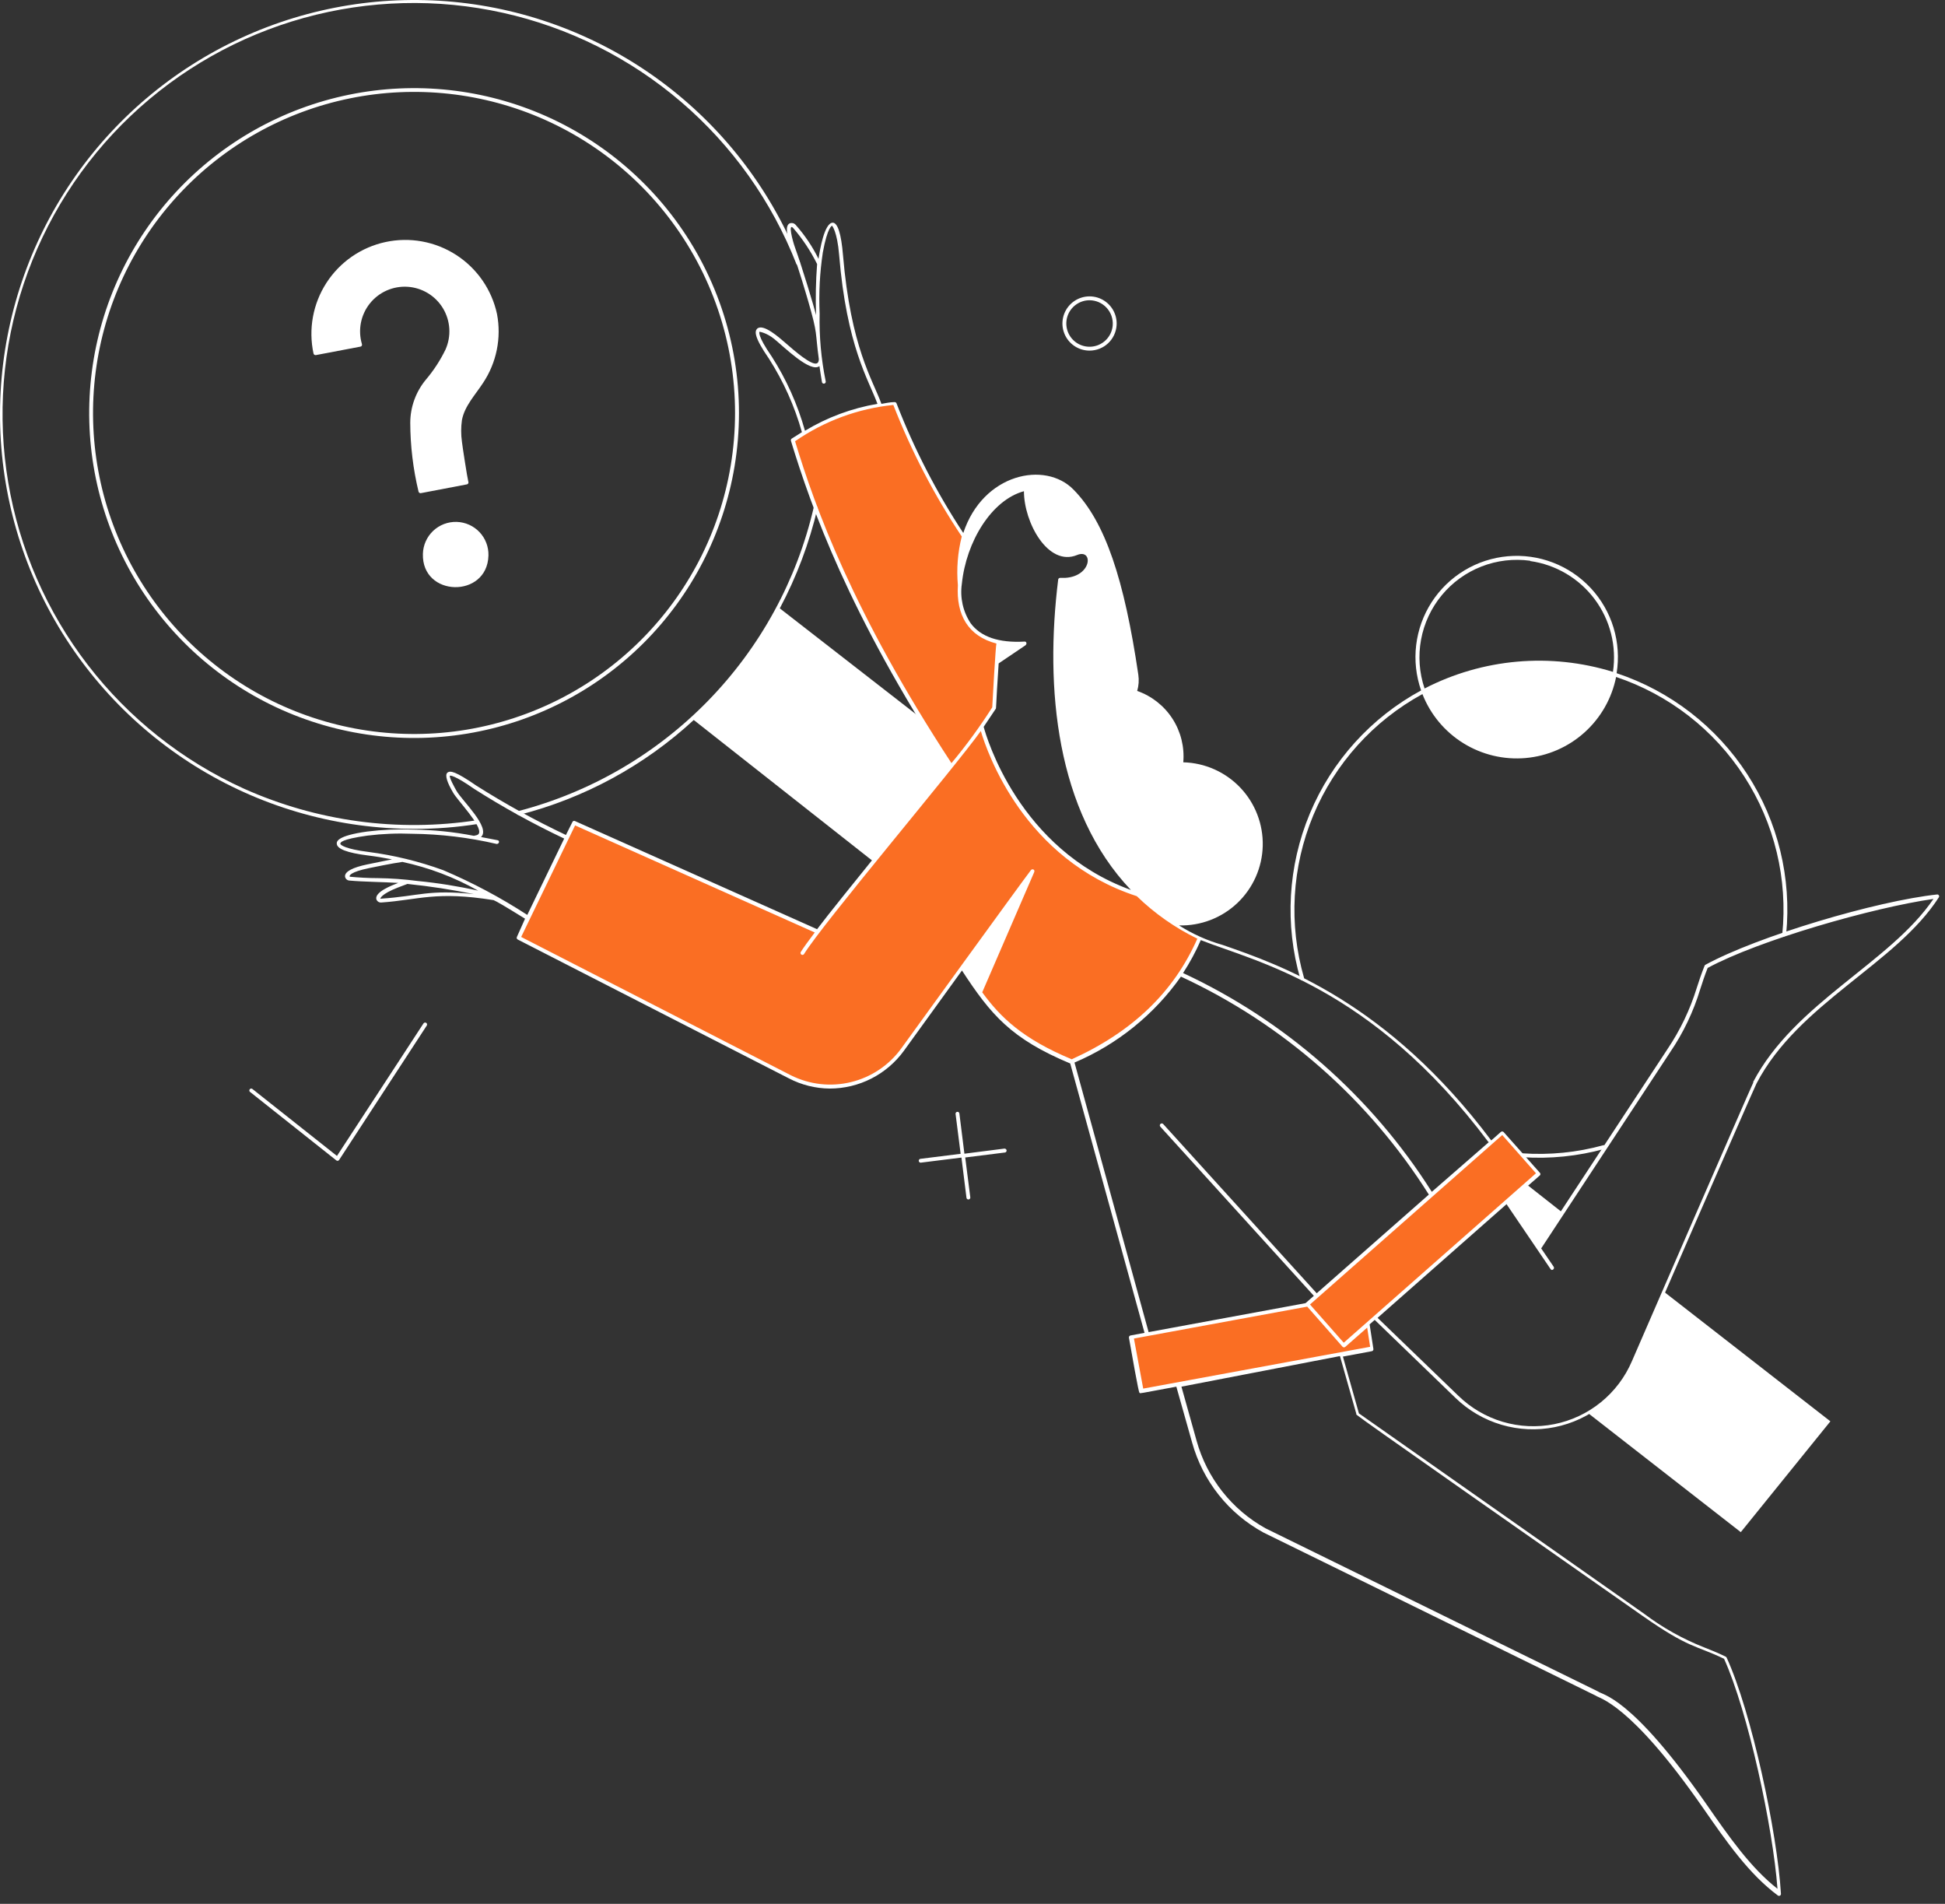
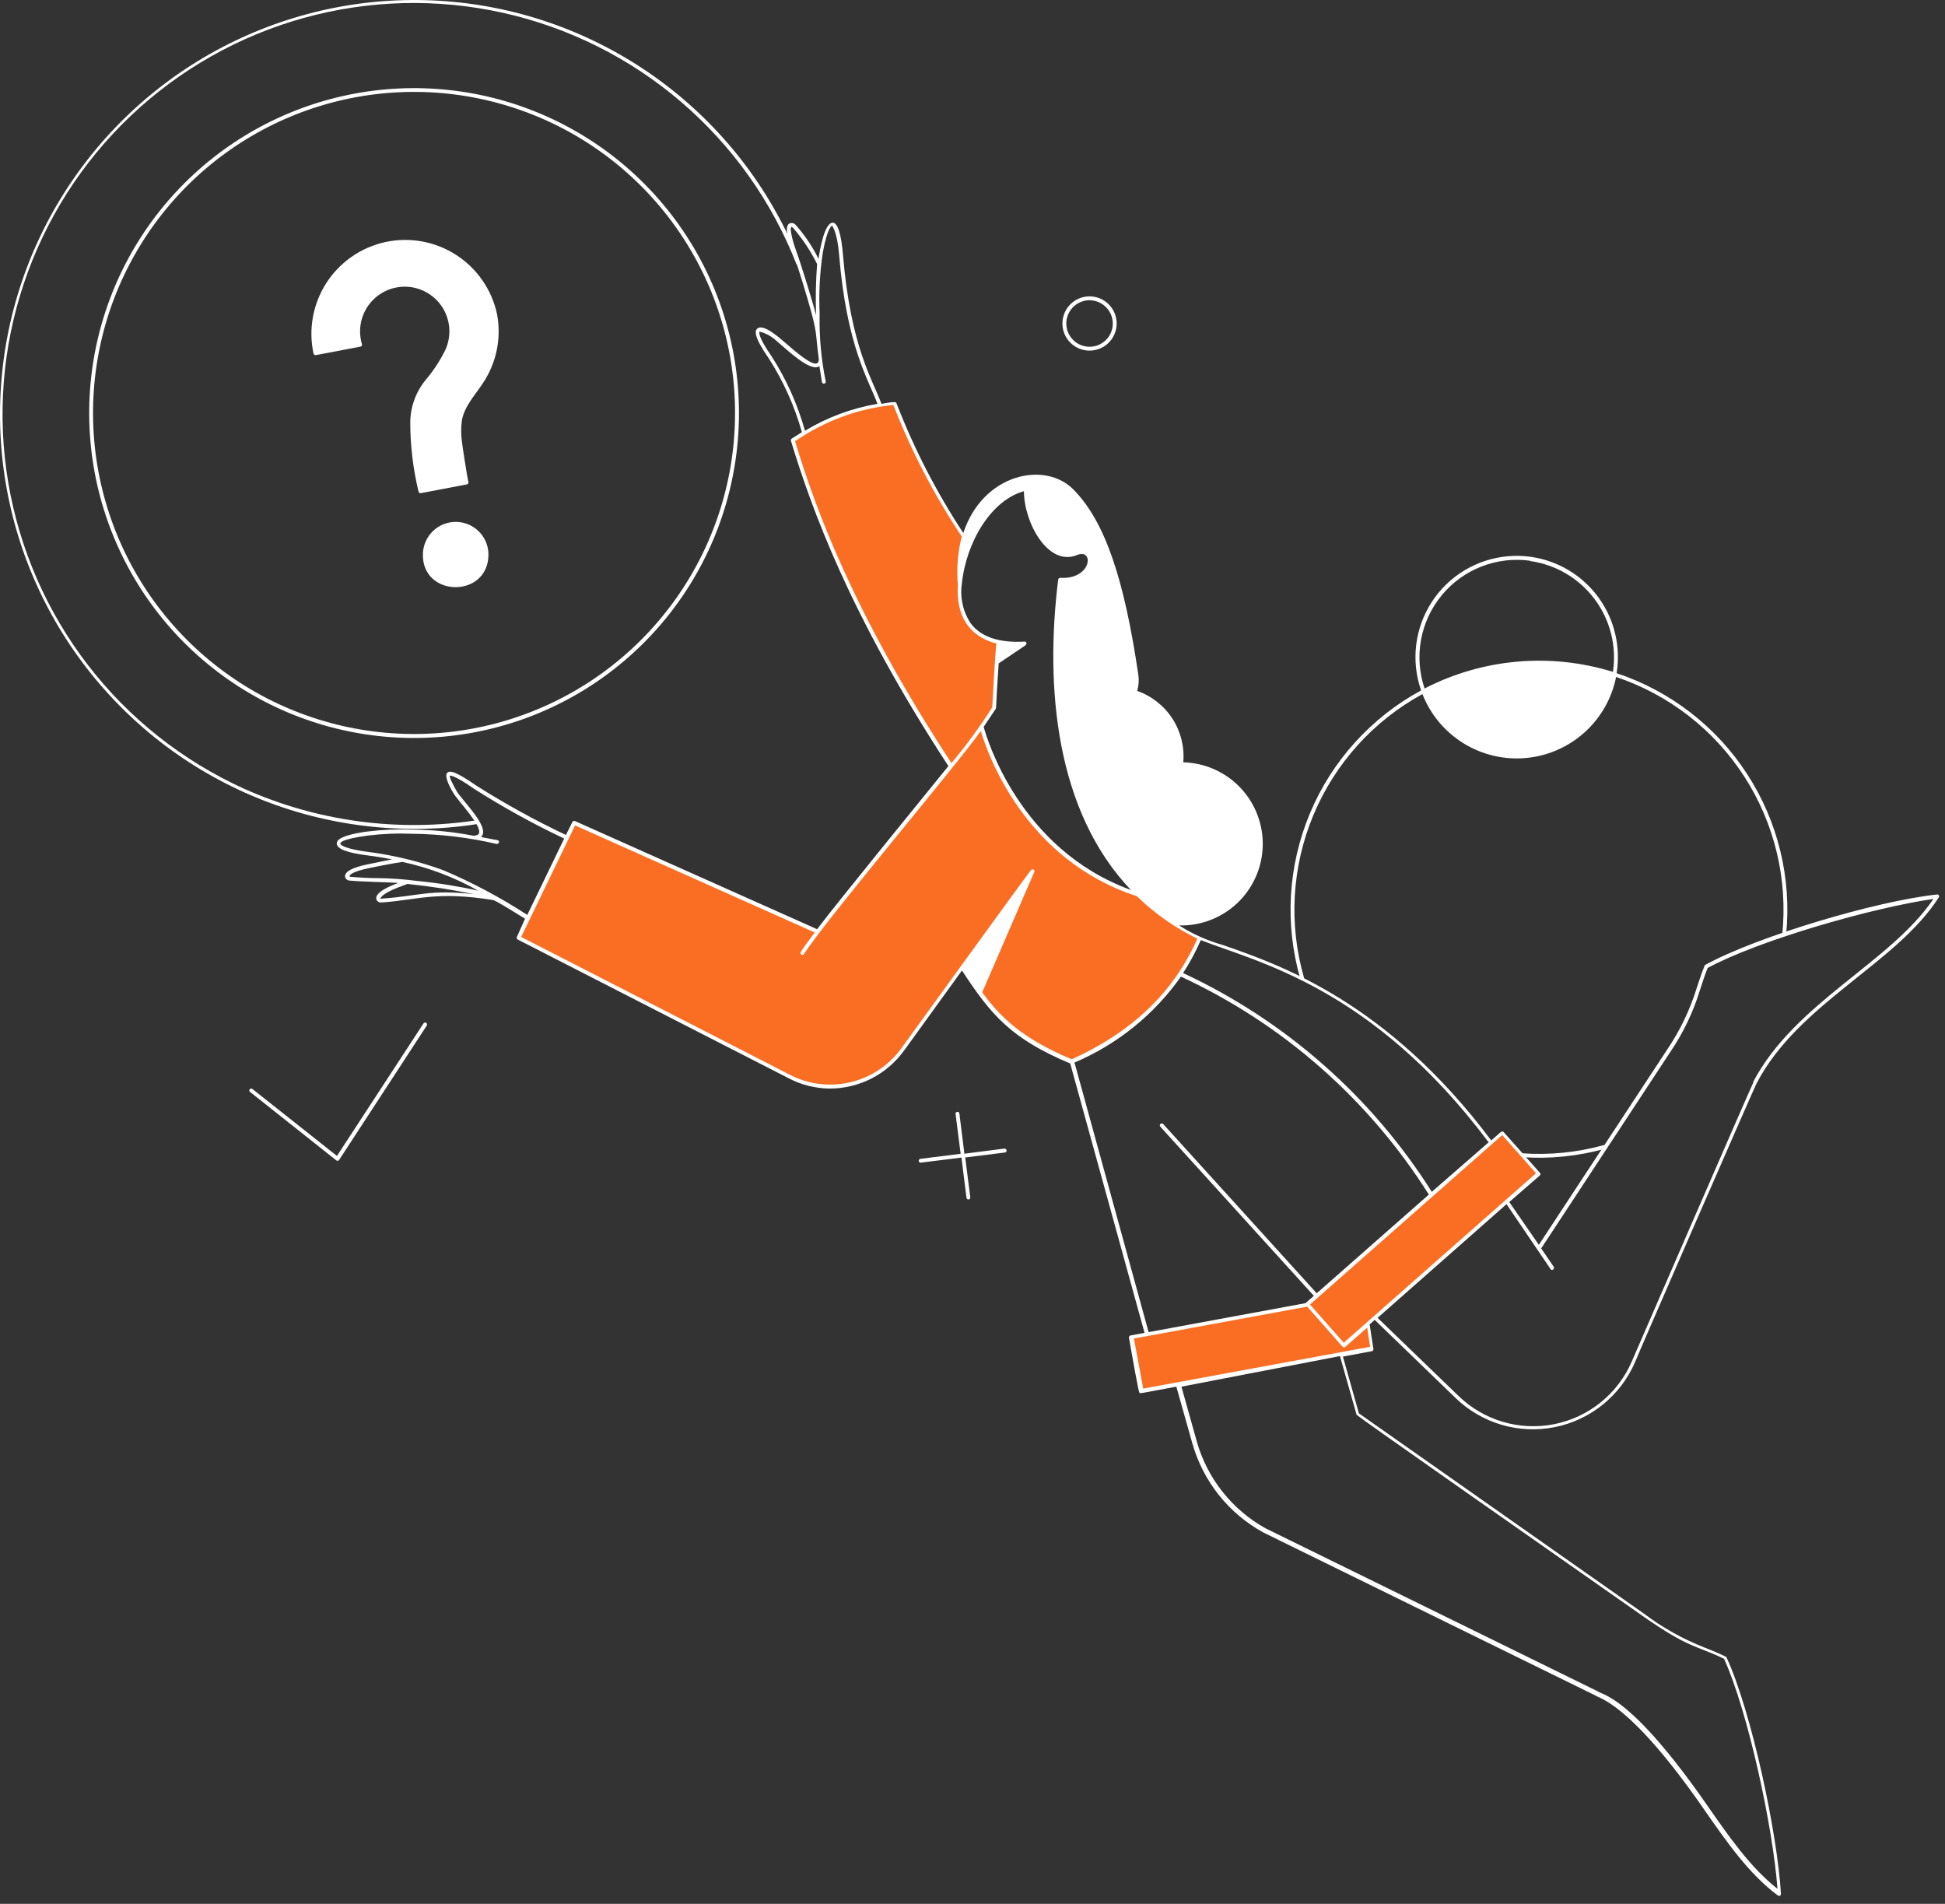
<svg xmlns="http://www.w3.org/2000/svg" width="235" height="230" viewBox="0 0 235 230" fill="none">
  <rect x="0" y="0" width="235" height="230" fill="#333333" stroke="none" />
  <path d="M114.884 92.585C103.959 75.883 98.872 63.357 95.793 53.171C99.434 50.613 103.68 49.051 108.11 48.639C110.498 54.638 113.542 60.355 117.187 65.685C117.187 65.685 112.667 75.378 120.624 77.571L120.131 85.503C118.532 87.971 116.779 90.336 114.884 92.585Z" fill="#FA6E23" />
  <path d="M131.647 42.357C130.99 42.358 130.348 42.162 129.804 41.793C129.26 41.425 128.839 40.901 128.597 40.29C128.354 39.679 128.301 39.01 128.444 38.368C128.587 37.727 128.919 37.143 129.398 36.693C129.877 36.243 130.48 35.948 131.129 35.845C131.778 35.742 132.443 35.837 133.038 36.117C133.632 36.397 134.129 36.85 134.463 37.416C134.797 37.981 134.953 38.635 134.911 39.29C134.858 40.12 134.491 40.899 133.885 41.469C133.279 42.038 132.479 42.356 131.647 42.357ZM131.647 36.273C131.1 36.272 130.565 36.431 130.108 36.73C129.65 37.028 129.289 37.454 129.07 37.955C128.851 38.456 128.783 39.01 128.874 39.549C128.965 40.088 129.211 40.589 129.583 40.99C129.954 41.391 130.435 41.675 130.965 41.806C131.496 41.938 132.053 41.912 132.569 41.732C133.085 41.551 133.538 41.224 133.87 40.791C134.203 40.357 134.402 39.836 134.443 39.29C134.47 38.905 134.417 38.518 134.289 38.153C134.16 37.789 133.957 37.455 133.694 37.172C133.431 36.889 133.112 36.663 132.758 36.508C132.404 36.354 132.021 36.274 131.635 36.273H131.647Z" fill="white" />
  <path d="M137.485 108.067C122.25 103.14 118.591 87.781 118.591 87.781C116.719 90.614 103.935 105.801 98.811 112.563L69.374 99.396L62.661 113.277L95.707 130.2C97.991 131.27 100.576 131.509 103.018 130.877C105.459 130.246 107.604 128.782 109.083 126.739L116.313 116.75C119.207 121.197 121.449 124.855 129.492 128.217C137.781 124.522 142.092 119.595 144.974 113.265C142.199 111.974 139.666 110.215 137.485 108.067Z" fill="#FA6E23" />
-   <path d="M185.927 150.806L188.772 146.483L184.387 143.034L182.06 145.116L185.927 150.806Z" fill="white" />
-   <path d="M221.153 171.708L201.027 156.041L197.332 164.539C196.215 167.128 194.293 169.288 191.851 170.698L210.326 185.096L221.153 171.708Z" fill="white" />
  <path d="M183.907 139.795C183.845 139.795 183.786 139.77 183.742 139.726C183.698 139.683 183.673 139.623 183.673 139.561C183.673 139.499 183.698 139.439 183.742 139.395C183.786 139.352 183.845 139.327 183.907 139.327C187.224 139.562 190.556 139.228 193.76 138.342C193.816 138.333 193.873 138.344 193.921 138.374C193.969 138.404 194.005 138.45 194.021 138.504C194.038 138.558 194.034 138.617 194.011 138.668C193.988 138.72 193.947 138.761 193.896 138.785C190.647 139.682 187.27 140.024 183.907 139.795Z" fill="white" />
  <path d="M195.325 81.327C195.621 79.49 195.493 77.609 194.952 75.828C194.411 74.047 193.471 72.413 192.203 71.05C190.935 69.688 189.373 68.632 187.635 67.965C185.898 67.297 184.031 67.036 182.176 67.199C180.322 67.362 178.53 67.947 176.936 68.908C175.342 69.869 173.988 71.181 172.978 72.744C171.967 74.308 171.327 76.081 171.106 77.929C170.885 79.777 171.088 81.651 171.701 83.409C165.656 86.687 160.913 91.934 158.26 98.278C155.608 104.623 155.205 111.685 157.118 118.29C157.142 118.341 157.183 118.382 157.235 118.405C157.287 118.428 157.345 118.432 157.399 118.415C157.453 118.399 157.499 118.363 157.529 118.315C157.559 118.267 157.571 118.21 157.562 118.154C155.685 111.663 156.079 104.726 158.679 98.489C161.279 92.252 165.929 87.088 171.861 83.852C172.827 86.315 174.565 88.398 176.814 89.79C179.063 91.182 181.702 91.809 184.337 91.576C186.971 91.343 189.46 90.263 191.429 88.498C193.399 86.732 194.744 84.377 195.263 81.783C201.641 83.92 207.103 88.163 210.752 93.815C214.4 99.466 216.018 106.19 215.339 112.883C215.339 112.945 215.364 113.004 215.408 113.048C215.452 113.092 215.511 113.117 215.573 113.117C215.635 113.117 215.695 113.092 215.739 113.048C215.783 113.004 215.807 112.945 215.807 112.883C216.48 106.079 214.819 99.249 211.097 93.515C207.375 87.781 201.813 83.483 195.325 81.327ZM184.88 67.779C186.419 67.995 187.9 68.513 189.237 69.304C190.574 70.095 191.742 71.143 192.672 72.388C193.602 73.633 194.276 75.05 194.655 76.557C195.034 78.064 195.111 79.631 194.881 81.167C187.324 78.828 179.151 79.549 172.12 83.175C171.478 81.275 171.332 79.242 171.697 77.269C172.061 75.297 172.923 73.45 174.201 71.904C175.479 70.358 177.131 69.164 179 68.436C180.869 67.708 182.893 67.469 184.88 67.742V67.779Z" fill="white" />
  <path d="M50.123 100.135C41.016 100.145 32.079 97.671 24.274 92.98C16.469 88.288 10.091 81.557 5.827 73.51C1.564 65.464 -0.425 56.407 0.076 47.314C0.577 38.221 3.548 29.437 8.67 21.908C13.792 14.378 20.87 8.388 29.143 4.582C37.416 0.776 46.571 -0.701 55.621 0.309C64.672 1.319 73.275 4.779 80.505 10.315C87.736 15.851 93.32 23.254 96.655 31.728C96.67 31.783 96.663 31.841 96.638 31.892C96.612 31.943 96.569 31.983 96.516 32.004C96.463 32.025 96.404 32.026 96.35 32.007C96.297 31.988 96.252 31.95 96.224 31.9C93.253 24.323 88.465 17.592 82.282 12.3C76.1 7.007 68.711 3.314 60.766 1.547C52.822 -0.22 44.564 -0.009 36.721 2.164C28.877 4.336 21.688 8.403 15.784 14.005C9.881 19.608 5.445 26.576 2.866 34.295C0.287 42.015 -0.356 50.25 0.994 58.276C2.345 66.302 5.646 73.873 10.609 80.324C15.572 86.775 22.044 91.907 29.455 95.27C38.285 99.228 48.071 100.554 57.636 99.088C57.691 99.088 57.745 99.108 57.787 99.144C57.829 99.18 57.857 99.23 57.866 99.285C57.875 99.339 57.864 99.395 57.835 99.443C57.807 99.49 57.762 99.526 57.71 99.544C55.2 99.942 52.663 100.139 50.123 100.135Z" fill="white" />
  <path d="M66.024 14.053C58.545 10.717 50.21 9.803 42.186 11.439C34.162 13.075 26.851 17.18 21.276 23.179C15.701 29.178 12.142 36.77 11.097 44.892C10.052 53.015 11.574 61.26 15.449 68.475C19.324 75.689 25.358 81.511 32.707 85.125C40.056 88.739 48.35 89.964 56.43 88.629C64.51 87.294 71.969 83.465 77.765 77.679C83.56 71.893 87.4 64.439 88.748 56.361C90.181 47.788 88.726 38.983 84.614 31.325C80.501 23.668 73.962 17.593 66.024 14.053ZM88.28 56.288C86.945 64.268 83.147 71.631 77.419 77.346C71.691 83.06 64.319 86.841 56.335 88.157C48.352 89.473 40.157 88.259 32.897 84.686C25.638 81.112 19.677 75.358 15.851 68.229C12.025 61.099 10.524 52.951 11.559 44.927C12.594 36.902 16.113 29.401 21.623 23.476C27.133 17.551 34.358 13.497 42.287 11.882C50.215 10.268 58.45 11.173 65.839 14.472C73.681 17.974 80.14 23.979 84.201 31.547C88.263 39.115 89.697 47.817 88.28 56.288Z" fill="white" />
-   <path d="M111.078 86.599L94.217 73.494C96.252 69.672 97.784 65.602 98.774 61.387C98.781 61.328 98.766 61.27 98.733 61.222C98.699 61.174 98.648 61.141 98.591 61.129C98.534 61.116 98.474 61.126 98.424 61.155C98.373 61.185 98.335 61.232 98.318 61.288C96.283 70.084 91.879 78.155 85.582 84.626C79.285 91.096 71.337 95.719 62.599 97.992C62.57 97.999 62.541 98.012 62.517 98.031C62.492 98.049 62.471 98.072 62.455 98.098C62.439 98.124 62.428 98.153 62.423 98.184C62.419 98.214 62.42 98.245 62.427 98.275C62.434 98.305 62.447 98.333 62.466 98.358C62.484 98.383 62.507 98.404 62.533 98.42C62.559 98.436 62.589 98.447 62.619 98.451C62.649 98.456 62.68 98.455 62.71 98.448C70.59 96.437 77.845 92.496 83.821 86.981L105.585 104.126L114.884 92.585L111.078 86.599Z" fill="white" />
  <path d="M137.892 168.025L136.685 161.522L164.57 156.373L165.777 162.889L137.892 168.025Z" fill="#FA6E23" />
  <path d="M40.626 140.177L30.256 131.949C30.224 131.934 30.196 131.912 30.174 131.885C30.152 131.857 30.136 131.825 30.128 131.791C30.12 131.757 30.12 131.721 30.128 131.686C30.135 131.652 30.151 131.62 30.172 131.592C30.194 131.565 30.222 131.542 30.254 131.527C30.286 131.512 30.32 131.504 30.356 131.504C30.391 131.504 30.426 131.512 30.457 131.527C30.489 131.542 30.517 131.564 30.539 131.592L40.713 139.647L51.169 123.635C51.204 123.583 51.258 123.547 51.319 123.534C51.38 123.521 51.444 123.533 51.496 123.568C51.548 123.602 51.585 123.656 51.597 123.717C51.61 123.778 51.598 123.842 51.564 123.894L40.959 140.152C40.939 140.176 40.914 140.195 40.887 140.209C40.859 140.223 40.829 140.232 40.798 140.234C40.767 140.236 40.736 140.233 40.706 140.223C40.677 140.213 40.65 140.197 40.626 140.177Z" fill="white" />
  <path d="M162.279 162.544L157.906 157.58L181.481 136.802L185.853 141.766L162.279 162.544Z" fill="#FA6E23" />
  <path d="M121.621 138.97C121.61 138.908 121.575 138.852 121.526 138.814C121.476 138.775 121.413 138.756 121.35 138.76L116.522 139.376L115.919 134.548C115.919 134.486 115.894 134.426 115.85 134.383C115.806 134.339 115.747 134.314 115.685 134.314C115.623 134.314 115.563 134.339 115.519 134.383C115.475 134.426 115.451 134.486 115.451 134.548L116.067 139.389L111.238 139.992C111.176 139.992 111.117 140.017 111.073 140.061C111.029 140.104 111.004 140.164 111.004 140.226C111.004 140.288 111.029 140.348 111.073 140.392C111.117 140.435 111.176 140.46 111.238 140.46L116.165 139.844L116.769 144.672C116.769 144.734 116.793 144.794 116.837 144.838C116.881 144.882 116.941 144.906 117.003 144.906C117.065 144.906 117.124 144.882 117.168 144.838C117.212 144.794 117.237 144.734 117.237 144.672L116.621 139.832L121.449 139.228C121.503 139.212 121.55 139.177 121.581 139.13C121.613 139.083 121.627 139.026 121.621 138.97Z" fill="white" />
  <path d="M55.172 63.049C54.652 63.035 54.133 63.123 53.646 63.308C53.159 63.494 52.714 63.774 52.335 64.132C51.957 64.49 51.652 64.919 51.44 65.395C51.227 65.871 51.11 66.384 51.096 66.904C50.935 72.164 58.867 72.311 59.015 67.126C59.032 66.606 58.945 66.088 58.761 65.601C58.576 65.114 58.298 64.668 57.941 64.29C57.584 63.911 57.155 63.606 56.68 63.393C56.205 63.181 55.693 63.064 55.172 63.049Z" fill="white" />
  <path d="M60.05 37.936C59.736 36.48 59.139 35.1 58.292 33.875C57.445 32.651 56.365 31.605 55.114 30.797C53.862 29.99 52.464 29.436 50.999 29.169C49.534 28.902 48.031 28.926 46.575 29.24C45.12 29.554 43.74 30.151 42.515 30.998C41.291 31.845 40.245 32.925 39.437 34.176C38.63 35.428 38.076 36.825 37.809 38.291C37.542 39.755 37.566 41.259 37.88 42.715C37.897 42.774 37.935 42.826 37.987 42.86C38.039 42.894 38.102 42.908 38.163 42.899L43.545 41.877C43.579 41.872 43.612 41.859 43.64 41.84C43.668 41.821 43.692 41.795 43.71 41.766C43.727 41.737 43.739 41.704 43.742 41.67C43.745 41.636 43.742 41.601 43.73 41.569C43.482 40.736 43.439 39.855 43.605 39.001C43.771 38.148 44.14 37.347 44.682 36.667C45.224 35.987 45.922 35.448 46.718 35.096C47.513 34.745 48.381 34.59 49.249 34.646C50.116 34.702 50.958 34.967 51.701 35.419C52.444 35.87 53.067 36.494 53.517 37.238C53.967 37.982 54.23 38.824 54.285 39.691C54.339 40.559 54.183 41.427 53.83 42.222C53.197 43.527 52.403 44.748 51.465 45.855C50.244 47.322 49.573 49.169 49.568 51.078C49.578 53.874 49.913 56.66 50.566 59.379C50.578 59.442 50.614 59.499 50.667 59.535C50.72 59.572 50.786 59.587 50.849 59.576L56.404 58.517C56.442 58.51 56.478 58.494 56.508 58.47C56.539 58.447 56.564 58.417 56.581 58.382C56.597 58.347 56.606 58.309 56.605 58.27C56.604 58.232 56.595 58.194 56.577 58.16C56.466 57.766 55.862 53.861 55.813 53.368C55.69 52.498 55.69 51.615 55.813 50.745C56.133 49.045 57.426 47.703 58.363 46.262C59.995 43.815 60.6 40.825 60.05 37.936Z" fill="white" />
  <path d="M234.085 108.055C226.695 108.843 212.383 113.105 206.053 116.553C206.029 116.563 206.008 116.578 205.991 116.598C205.974 116.617 205.961 116.64 205.954 116.664C205.548 117.686 205.264 118.536 205.006 119.349C204.195 121.972 203.004 124.462 201.471 126.739L185.927 150.387L182.355 145.214L186.05 142C186.072 141.979 186.089 141.954 186.101 141.927C186.112 141.899 186.118 141.87 186.118 141.84C186.118 141.81 186.112 141.78 186.101 141.753C186.089 141.725 186.072 141.7 186.05 141.679L181.665 136.753C181.62 136.711 181.561 136.688 181.499 136.688C181.438 136.688 181.378 136.711 181.333 136.753L180.175 137.775C167.624 121.037 154.679 116.566 147.708 114.152C145.854 113.627 144.087 112.834 142.461 111.799C145.074 111.866 147.607 110.892 149.503 109.092C151.398 107.291 152.5 104.811 152.567 102.198C152.634 99.585 151.66 97.052 149.86 95.157C148.059 93.262 145.579 92.159 142.966 92.092C143.128 90.241 142.669 88.388 141.661 86.827C140.652 85.266 139.153 84.085 137.399 83.471C137.585 82.835 137.631 82.167 137.535 81.512C135.835 69.984 133.532 63.037 129.713 59.157C126.289 55.635 118.764 57.187 116.387 64.392C113.148 59.471 110.444 54.219 108.319 48.725C108.299 48.678 108.264 48.638 108.22 48.611C108.176 48.585 108.124 48.573 108.073 48.577C107.531 48.577 107.001 48.713 106.496 48.787C105.437 45.855 102.801 42 101.853 30.829C101.644 28.255 101.212 26.924 100.621 26.9C99.599 26.9 99.045 30.262 98.897 31.272C98.164 29.788 97.236 28.409 96.138 27.171C96.045 27.061 95.918 26.985 95.778 26.956C95.637 26.927 95.49 26.946 95.362 27.011C94.906 27.306 94.993 28.242 95.608 29.979C96.569 32.639 97.382 35.484 97.628 36.31C98.86 40.559 98.466 40.005 98.934 43.392C98.934 43.675 98.835 43.848 98.7 43.897C98.059 44.168 96.089 42.468 94.906 41.434C94.192 40.818 92.209 39.032 91.482 39.709C91.187 40.005 91.064 40.67 92.899 43.318C94.661 46.069 96.005 49.066 96.889 52.211L95.658 52.987C95.617 53.015 95.586 53.055 95.569 53.101C95.551 53.147 95.548 53.197 95.559 53.245C98.022 61.325 102.592 74.184 114.588 92.548C112.913 94.629 101.04 109.163 98.725 112.255L69.46 99.187C69.433 99.174 69.404 99.168 69.375 99.166C69.346 99.165 69.316 99.17 69.289 99.18C69.261 99.191 69.236 99.206 69.215 99.226C69.193 99.247 69.176 99.271 69.164 99.298L68.376 100.874C64.645 99.105 61.026 97.11 57.537 94.9C55.074 93.201 54.384 93.053 54.052 93.349C53.719 93.644 54.052 94.58 54.741 95.75C55.271 96.699 58.252 99.729 57.87 100.677C57.759 100.936 57.377 100.923 57.254 100.973C54.819 100.498 52.345 100.246 49.864 100.221C48.034 100.151 46.201 100.23 44.383 100.455C40.688 100.96 40.688 101.687 40.688 101.896C40.688 102.549 41.92 103.03 44.481 103.35C45.393 103.461 46.366 103.621 47.364 103.818L44.408 104.421C42.597 104.791 41.661 105.296 41.686 105.875C41.701 106.012 41.765 106.139 41.867 106.232C41.969 106.325 42.102 106.378 42.24 106.38C43.792 106.527 46.341 106.552 48.115 106.663C47.302 106.971 45.282 107.759 45.467 108.621C45.507 108.752 45.592 108.865 45.706 108.94C45.822 109.014 45.959 109.045 46.095 109.028C50.603 108.708 52.672 107.624 59.643 108.744C60.075 108.942 60.875 109.397 63.437 110.986L62.452 113.191C62.425 113.245 62.421 113.307 62.439 113.365C62.458 113.422 62.497 113.47 62.55 113.499L95.313 130.274C96.835 131.068 98.523 131.49 100.239 131.506C101.991 131.508 103.717 131.094 105.278 130.3C106.839 129.506 108.189 128.353 109.218 126.936L116.227 117.243C119.724 122.601 122.176 125.495 129.307 128.476L138.286 161.017L136.586 161.337C136.526 161.349 136.473 161.384 136.438 161.435C136.404 161.485 136.391 161.548 136.401 161.608C137.633 168.604 137.633 168.185 137.695 168.271C137.756 168.358 137.535 168.37 142.129 167.52L144.038 174.282C144.675 176.577 145.766 178.722 147.247 180.588C148.728 182.454 150.568 184.004 152.659 185.145L192.812 204.852C193.157 205.172 196.913 205.665 205.757 218.4C208.614 222.514 211.312 226.394 214.81 228.993C214.846 229.019 214.889 229.034 214.934 229.036C214.978 229.039 215.023 229.028 215.061 229.006C215.1 228.984 215.132 228.951 215.153 228.912C215.174 228.873 215.183 228.828 215.179 228.783C214.736 221.393 211.62 206.798 208.614 200.246C208.591 200.198 208.552 200.159 208.504 200.135C207.518 199.654 206.693 199.334 205.892 199.014C203.315 197.999 200.887 196.64 198.675 194.974L164.188 170.747L162.254 163.887L165.752 163.234C165.812 163.222 165.865 163.187 165.9 163.136C165.934 163.085 165.948 163.023 165.937 162.963L165.481 159.994L166.097 159.453L175.864 168.887C177.425 170.399 179.33 171.509 181.414 172.123C183.499 172.738 185.701 172.837 187.833 172.413C189.964 171.989 191.961 171.055 193.652 169.69C195.343 168.325 196.678 166.57 197.542 164.576C197.542 164.453 211.841 131.641 212.223 130.902C217.285 121.172 229.085 116.492 234.282 108.363C234.294 108.329 234.297 108.294 234.293 108.259C234.289 108.224 234.277 108.191 234.258 108.161C234.239 108.132 234.214 108.107 234.184 108.088C234.154 108.07 234.12 108.058 234.085 108.055ZM98.601 38.059C98.343 37.036 96.988 32.479 96.039 29.856C95.744 29.031 95.214 26.937 95.818 27.528C96.968 28.856 97.945 30.326 98.725 31.9C98.567 33.949 98.526 36.005 98.601 38.059ZM179.892 137.972L172.994 143.983C165.717 132.474 155.286 123.299 142.942 117.551C143.765 116.286 144.481 114.956 145.085 113.573C151.625 116.171 165.691 119.103 179.818 137.947L179.892 137.972ZM123.715 59.342C123.715 63.111 126.622 68.493 130.132 67.052C132.103 66.239 131.967 69.614 128.703 69.811H128.088C128.031 69.811 127.977 69.83 127.934 69.866C127.891 69.903 127.862 69.953 127.854 70.008C126.228 83.101 127.583 98.004 136.635 107.513C123.087 102.586 119.183 89.038 118.85 87.806L120.279 85.675C120.402 85.552 120.279 85.786 120.661 80.145L123.888 77.965C124.134 77.768 123.998 77.472 123.777 77.509C120.685 77.682 118.505 76.943 117.286 75.305C116.351 73.899 115.969 72.196 116.214 70.526C116.732 65.451 119.786 60.414 123.715 59.342ZM93.243 43.072C91.421 40.448 91.766 40.079 91.766 40.079C91.766 40.079 92.591 40.177 93.551 40.953C94.783 41.963 97.924 45.079 99.008 44.229C99.094 44.821 99.192 45.461 99.316 46.188C99.334 46.242 99.37 46.287 99.419 46.316C99.468 46.344 99.525 46.354 99.581 46.344C99.637 46.333 99.687 46.303 99.722 46.258C99.757 46.214 99.774 46.158 99.771 46.102C99.216 43.404 98.968 40.652 99.032 37.899C98.919 35.429 99.047 32.954 99.414 30.509C99.993 27.343 100.535 27.269 100.535 27.269C100.535 27.269 101.151 27.947 101.385 30.78C102.296 41.865 104.957 45.892 106.016 48.787C102.919 49.312 99.948 50.415 97.259 52.038C96.372 48.867 95.019 45.845 93.243 43.072ZM96.064 53.307C99.586 50.863 103.672 49.354 107.937 48.922C110.107 54.503 112.878 59.83 116.202 64.811C115.714 66.733 115.556 68.723 115.734 70.698C115.512 74.27 116.966 76.856 120.39 77.743C120.303 77.916 119.909 84.875 119.885 85.454C118.39 87.803 116.744 90.054 114.958 92.191C103.085 74.061 98.49 61.337 96.064 53.307ZM46.107 108.56C46.084 108.571 46.059 108.576 46.033 108.576C46.008 108.576 45.983 108.571 45.96 108.56C45.96 108.56 45.96 108.042 48.115 107.205L49.224 106.786C51.919 107.062 54.599 107.473 57.254 108.018C51.798 107.427 50.566 108.264 46.107 108.56ZM50.443 106.429C48.85 106.219 47.246 106.104 45.639 106.084C44.481 106.084 43.287 106.01 42.375 105.924C42.289 105.924 42.24 105.924 42.24 105.85C42.24 105.776 42.314 105.345 44.58 104.877C45.06 104.779 47.438 104.286 48.62 104.126C51.828 104.815 54.914 105.986 57.771 107.599C55.354 107.061 52.907 106.67 50.443 106.429ZM53.547 105.123C50.623 104.059 47.592 103.319 44.506 102.919C41.747 102.574 41.119 102.081 41.119 101.933C41.119 101.786 41.205 101.391 44.395 100.948C46.189 100.727 47.997 100.653 49.802 100.726C53.241 100.764 56.664 101.177 60.013 101.958C60.321 101.958 60.407 101.552 60.111 101.502L58.116 101.12C59.348 99.987 55.788 96.686 55.148 95.529C54.926 95.135 54.249 93.927 54.36 93.706C54.421 93.706 54.865 93.607 57.279 95.295C60.779 97.523 64.416 99.53 68.167 101.305L63.708 110.53C60.486 108.433 57.086 106.623 53.547 105.123ZM118.665 119.903L124.947 105.382C125.095 105.049 124.725 104.914 124.565 105.111C123.481 106.503 108.898 126.653 108.898 126.653C107.42 128.687 105.268 130.13 102.825 130.725C100.382 131.321 97.808 131.03 95.559 129.905L62.969 113.191L69.484 99.716L98.441 112.649C97.653 113.696 97.062 114.509 96.742 115.026C96.717 115.078 96.713 115.137 96.729 115.192C96.745 115.247 96.781 115.294 96.829 115.324C96.878 115.355 96.936 115.366 96.992 115.357C97.049 115.347 97.1 115.317 97.136 115.272C99.402 111.577 115.377 92.696 118.505 88.311C119.293 90.984 123.752 103.842 137.35 108.264C139.501 110.353 141.971 112.086 144.666 113.4C141.808 119.867 136.845 124.633 129.492 127.971C123.567 125.508 120.87 122.896 118.665 119.867V119.903ZM129.824 128.365C134.994 126.169 139.447 122.573 142.683 117.982C154.998 123.688 165.4 132.833 172.637 144.315L159.089 156.238L140.54 135.792C140.497 135.746 140.438 135.719 140.376 135.717C140.314 135.715 140.253 135.737 140.207 135.78C140.162 135.822 140.135 135.881 140.132 135.943C140.13 136.006 140.152 136.067 140.195 136.112L158.744 156.546L157.734 157.433L138.778 160.931L129.824 128.365ZM163.88 170.821C163.88 170.956 161.355 169.232 198.453 195.208C204.119 199.174 204.809 198.718 208.306 200.393C211.201 206.786 214.206 220.728 214.76 228.18C211.509 225.63 208.935 221.935 206.213 218.019C197.024 204.803 193.551 204.766 193.083 204.347L152.918 184.64C150.897 183.519 149.12 182.007 147.688 180.193C146.257 178.379 145.2 176.299 144.58 174.072L142.744 167.52L161.897 163.825L163.88 170.821ZM165.543 162.704L138.126 167.754L137.005 161.706L157.943 157.851L162.217 162.704C162.239 162.726 162.265 162.744 162.293 162.755C162.322 162.767 162.353 162.773 162.384 162.773C162.414 162.773 162.445 162.767 162.474 162.755C162.502 162.744 162.528 162.726 162.55 162.704L165.186 160.389L165.543 162.704ZM162.353 162.211L158.276 157.593L181.505 137.122L185.582 141.741L162.353 162.211ZM211.854 130.742C211.472 131.494 197.221 164.318 197.172 164.441C196.343 166.376 195.054 168.08 193.419 169.406C191.783 170.732 189.849 171.64 187.784 172.051C185.719 172.462 183.585 172.364 181.566 171.766C179.547 171.167 177.704 170.086 176.197 168.616L166.442 159.206L182.023 145.473L187.356 153.331C187.528 153.577 187.885 153.27 187.713 153.023L186.21 150.818L201.803 127.096C203.388 124.766 204.609 122.207 205.424 119.509C205.683 118.721 205.942 117.896 206.324 116.935C212.482 113.597 226.215 109.656 233.605 108.597C228.346 116.344 216.842 121.123 211.804 130.742H211.854Z" fill="white" />
</svg>